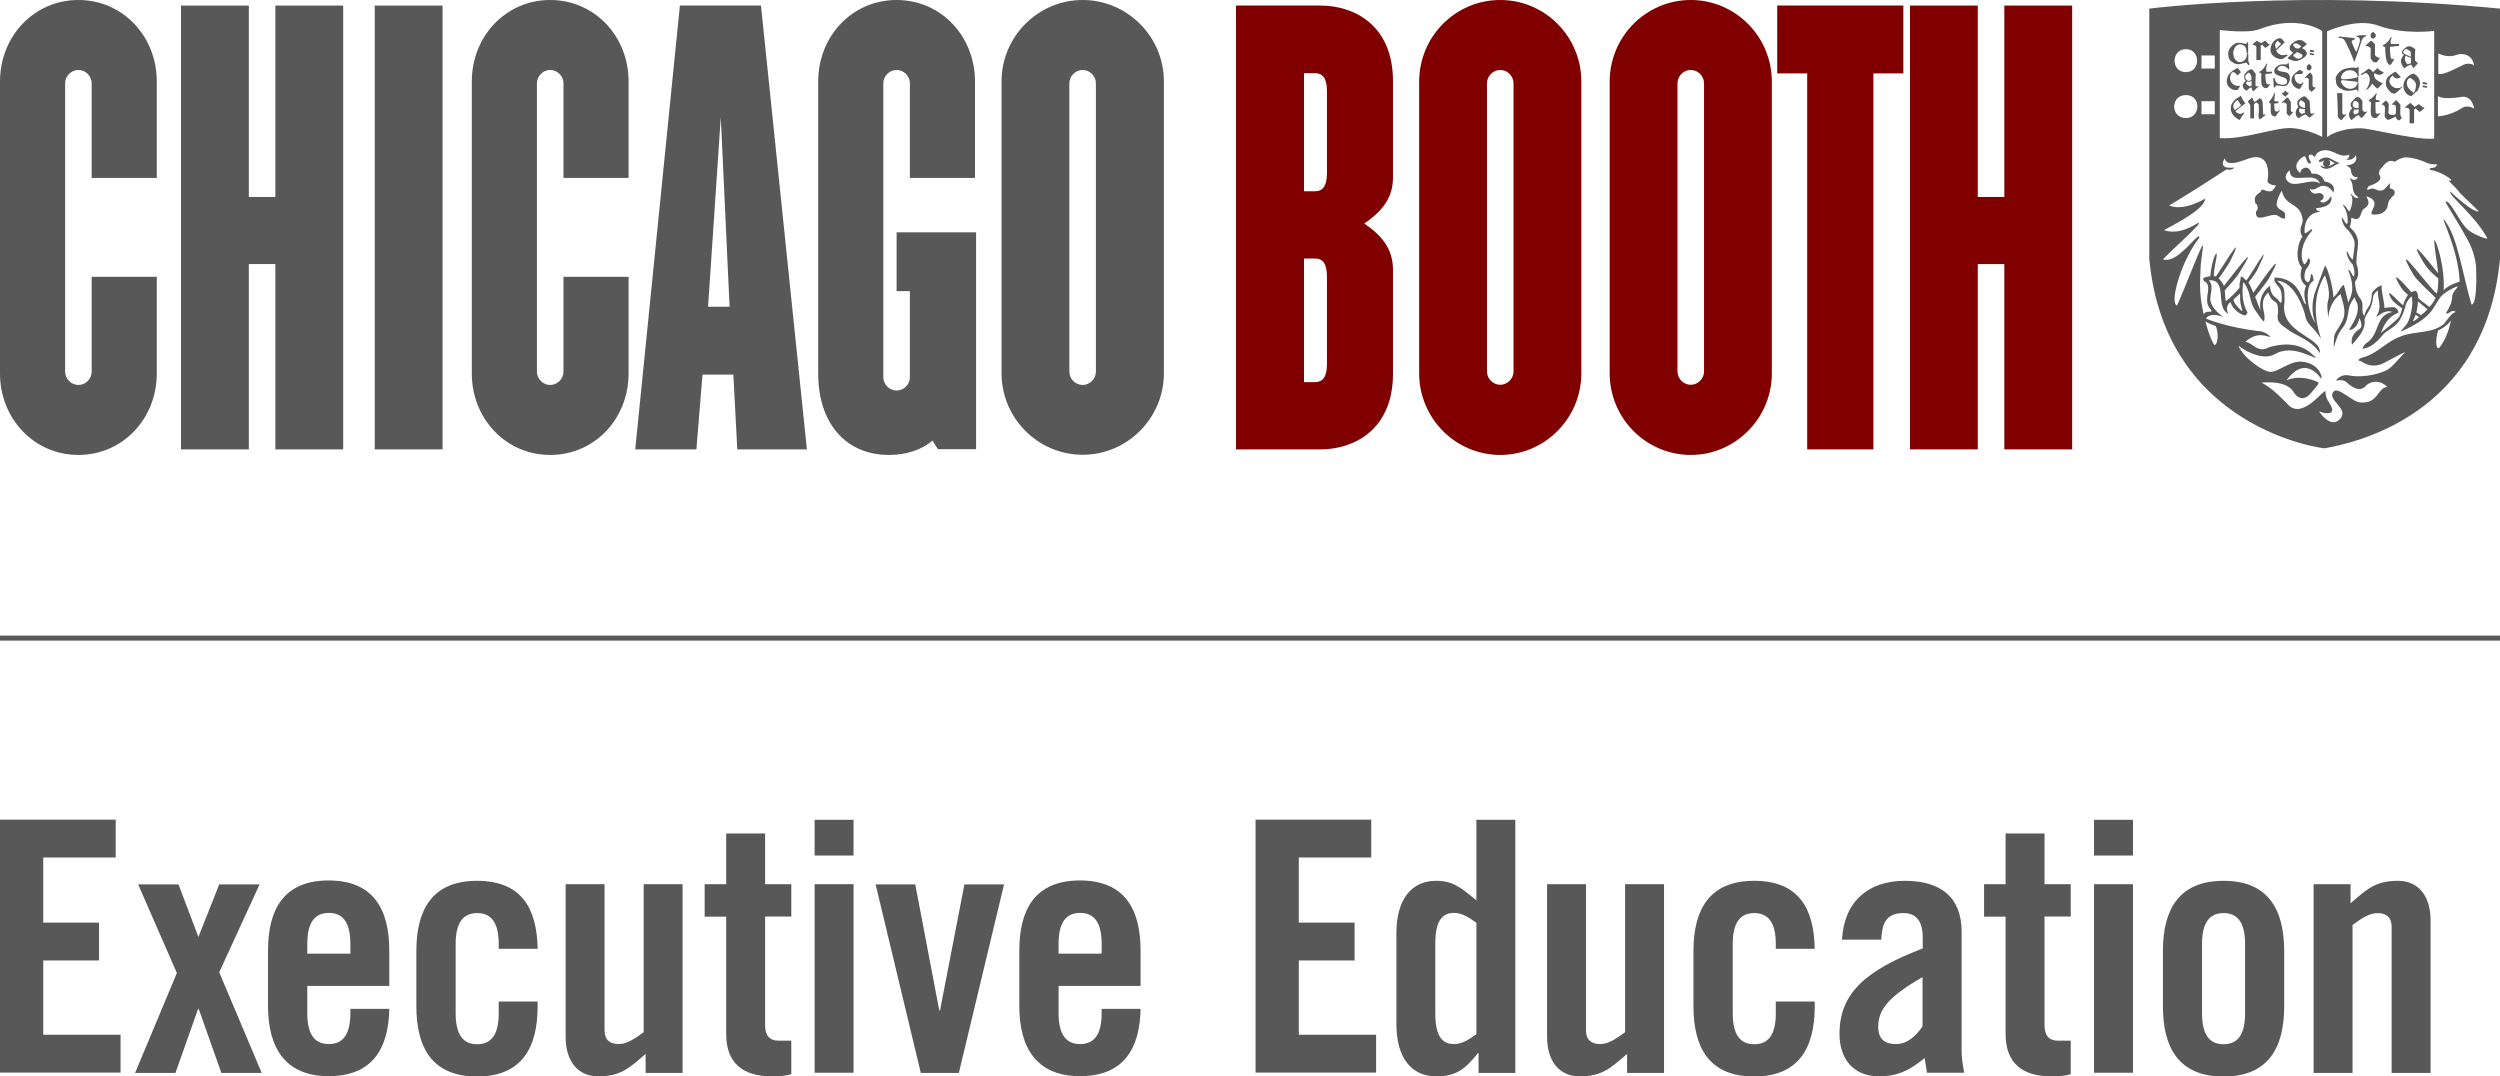
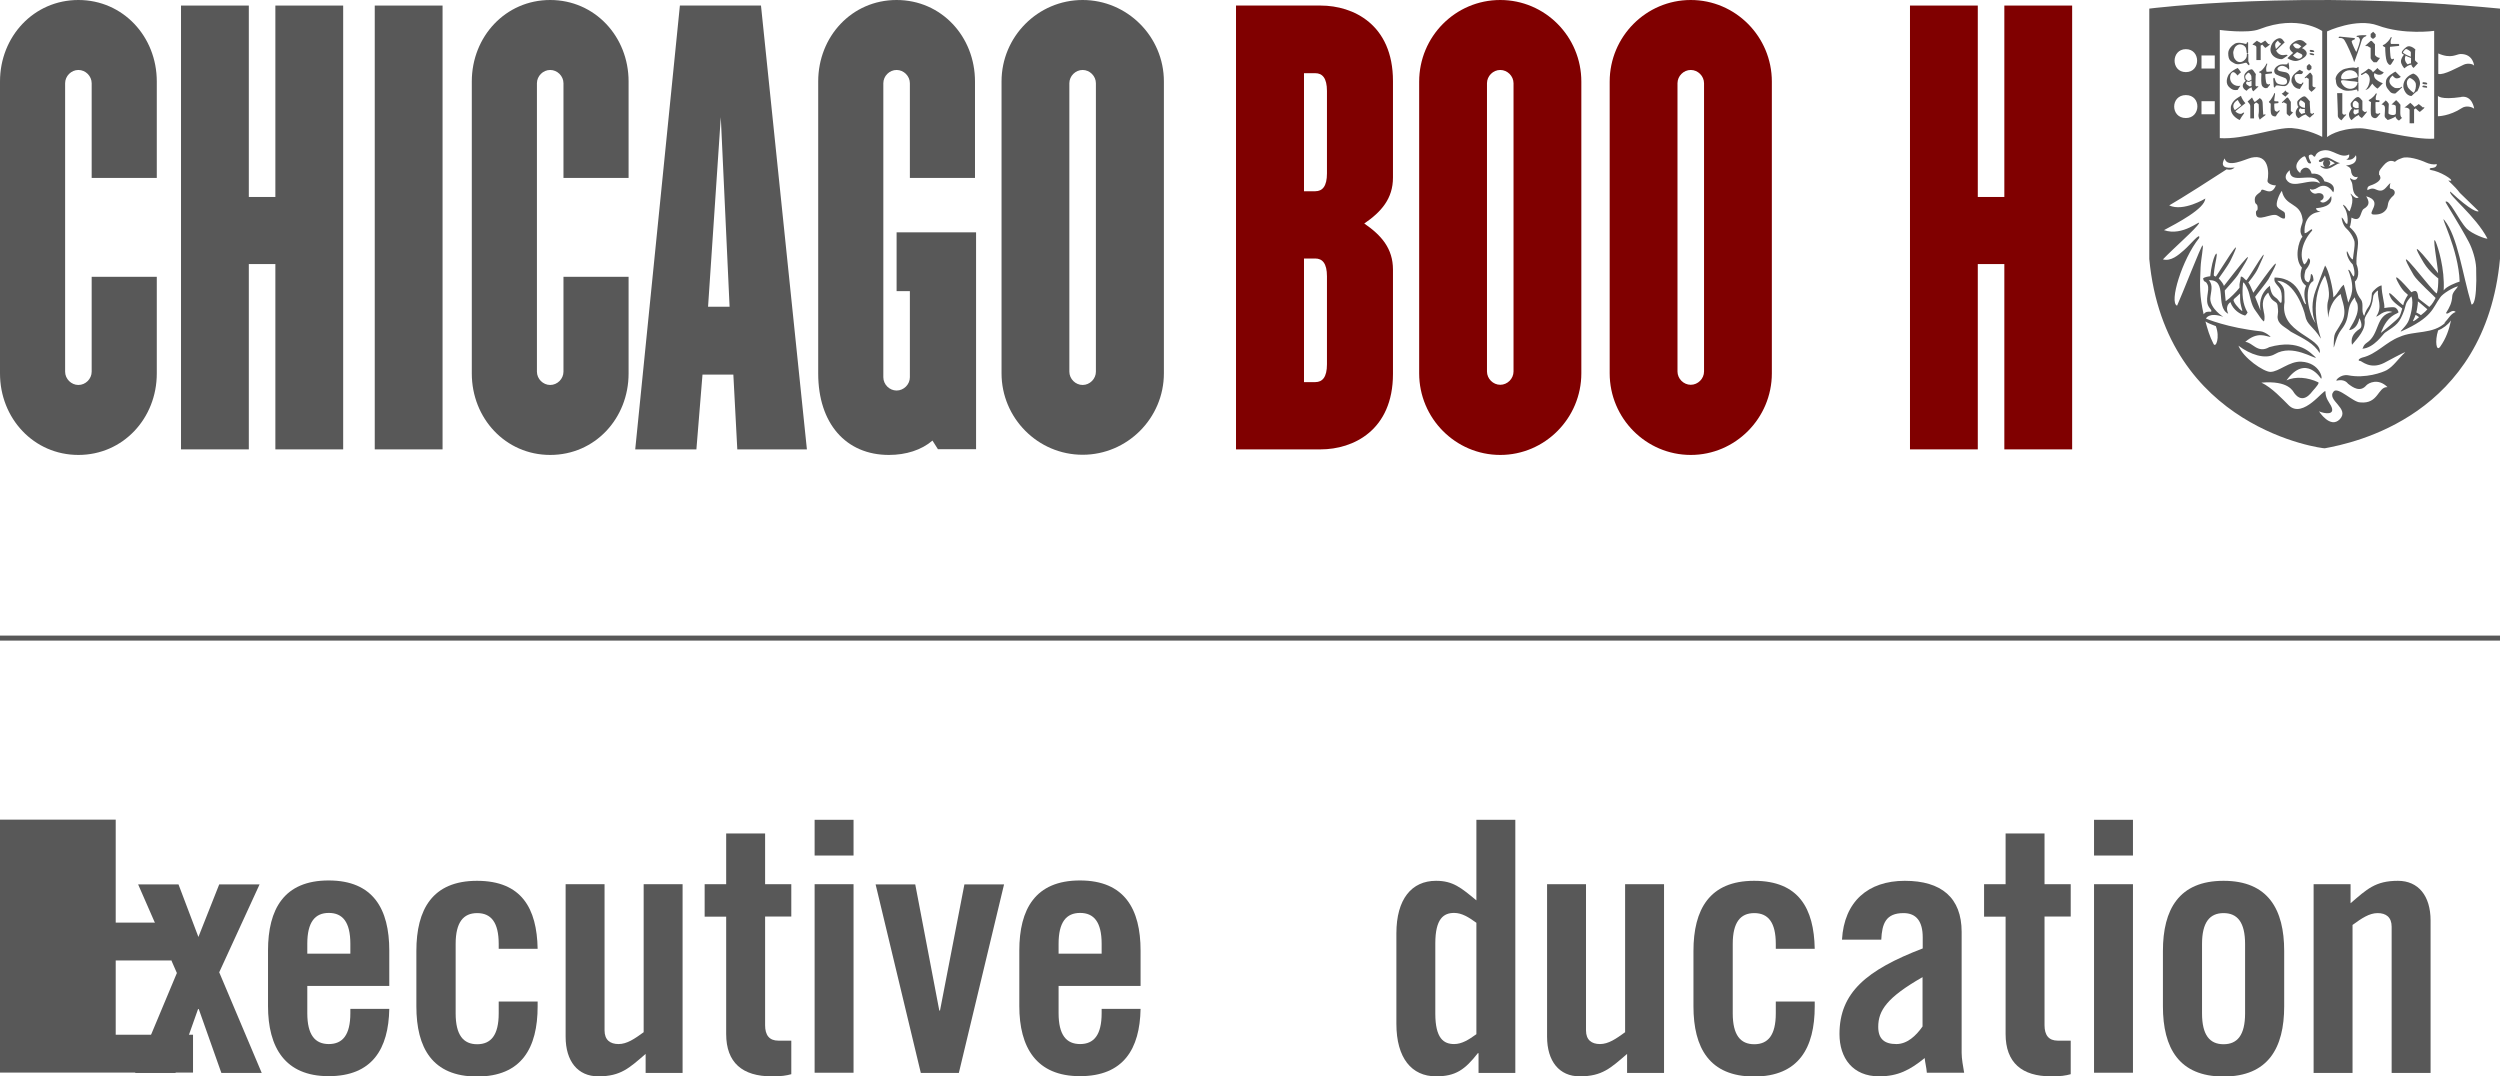
<svg xmlns="http://www.w3.org/2000/svg" id="Capa_2" data-name="Capa 2" viewBox="0 0 139.36 60">
  <defs>
    <style>
      .cls-1 {
        fill: maroon;
      }

      .cls-1, .cls-2, .cls-3 {
        stroke-width: 0px;
      }

      .cls-2 {
        fill: #585858;
      }

      .cls-3 {
        fill: none;
      }

      .cls-4 {
        clip-path: url(#clippath);
      }
    </style>
    <clipPath id="clippath">
      <rect class="cls-3" width="139.36" height="60" />
    </clipPath>
  </defs>
  <g id="Capa_2-2" data-name="Capa 2">
    <g id="Capa_1-2" data-name="Capa 1-2">
      <rect class="cls-3" width="139.36" height="59.8" />
      <g class="cls-4">
        <g>
          <path class="cls-1" d="M73.62,25.05h-4.72V.31h4.72c1.81,0,4.03,1.05,4.03,4.21v5.38c0,1.17-.65,1.91-1.6,2.56.95.65,1.6,1.39,1.6,2.57v5.81c0,3.15-2.22,4.21-4.03,4.21h0ZM73.97,5.07c0-.71-.25-.99-.65-.99h-.63v6.58h.63c.4,0,.65-.28.65-.99v-4.61h0ZM73.97,15.4c0-.71-.25-.99-.65-.99h-.63v6.89h.63c.4,0,.65-.28.65-.99v-4.92h0Z" />
          <path class="cls-1" d="M83.63,25.36c-2.49,0-4.52-2.04-4.52-4.55V4.55c0-2.51,2.02-4.55,4.52-4.55s4.52,2.04,4.52,4.55v16.26c0,2.5-2.03,4.55-4.52,4.55ZM84.37,4.64c0-.4-.34-.74-.74-.74s-.74.34-.74.74v16.07c0,.4.34.74.74.74s.74-.34.74-.74V4.64Z" />
          <path class="cls-1" d="M94.25,25.36c-2.49,0-4.52-2.04-4.52-4.55V4.55c0-2.51,2.03-4.55,4.52-4.55s4.52,2.04,4.52,4.55v16.26c0,2.5-2.03,4.55-4.52,4.55ZM94.99,4.64c0-.4-.34-.74-.74-.74s-.74.34-.74.74v16.07c0,.4.34.74.74.74s.74-.34.74-.74V4.64Z" />
-           <path class="cls-1" d="M104.43,4.09v20.96h-3.69V4.09h-1.67V.31h7.03v3.78h-1.68.01Z" />
          <path class="cls-1" d="M111.73,25.05v-10.33h-1.48v10.33h-3.78V.31h3.78v10.67h1.48V.31h3.78v24.74h-3.78Z" />
          <path class="cls-2" d="M4.37,25.36c-2.49,0-4.37-2.04-4.37-4.54V4.54C0,2.04,1.88,0,4.37,0s4.37,2.04,4.37,4.54v5.38h-3.63v-5.28c0-.4-.34-.74-.74-.74s-.74.34-.74.74v16.08c0,.4.34.74.74.74s.74-.34.74-.74v-5.29h3.63v5.39c0,2.5-1.88,4.54-4.37,4.54h0Z" />
          <path class="cls-2" d="M15.35,25.05v-10.33h-1.48v10.33h-3.78V.31h3.78v10.67h1.48V.31h3.78v24.74h-3.78Z" />
          <path class="cls-2" d="M20.89,25.05V.31h3.78v24.74h-3.78Z" />
          <path class="cls-2" d="M30.67,25.36c-2.49,0-4.37-2.04-4.37-4.54V4.54c0-2.5,1.88-4.54,4.37-4.54s4.37,2.04,4.37,4.54v5.38h-3.63v-5.28c0-.4-.34-.74-.74-.74s-.74.34-.74.74v16.08c0,.4.34.74.74.74s.74-.34.74-.74v-5.29h3.63v5.39c0,2.5-1.87,4.54-4.37,4.54h0Z" />
          <path class="cls-2" d="M40.67,17.1h-1.2l.71-10.57.49,10.57ZM44.98,25.05L42.42.31h-4.52l-2.49,24.74h3.41l.34-4.17h1.72l.22,4.17h3.88Z" />
          <path class="cls-2" d="M52.29,25.05l-.31-.49c-.62.53-1.48.8-2.43.8-2.4,0-3.94-1.76-3.94-4.54V4.54c0-2.5,1.87-4.54,4.37-4.54s4.37,2.04,4.37,4.54v5.38h-3.63v-5.28c0-.4-.34-.74-.74-.74s-.74.34-.74.74v16.39c0,.4.34.74.74.74s.74-.34.74-.74v-4.8h-.74v-3.28h4.43v12.09h-2.12,0Z" />
          <path class="cls-2" d="M61.09,20.72c0,.4-.34.74-.74.74s-.74-.34-.74-.74V4.64c0-.4.34-.74.74-.74s.74.34.74.74v16.08ZM64.88,20.81V4.54c0-2.5-2.04-4.54-4.53-4.54s-4.52,2.04-4.52,4.54v16.27c0,2.5,2.03,4.54,4.52,4.54s4.53-2.04,4.53-4.54h0Z" />
          <path class="cls-2" d="M126.5,5.64c-.08.06.09.14.08.14,0,.24-.03.5.05.62.05.08.22.13.25.06s.15-.23.18-.25c.05-.05,0-.09-.04-.04-.09.1-.14.05-.21-.01-.03-.04-.05-.38-.02-.39,0,0,.16-.02.2-.02.03,0,.03-.1,0-.1-.05,0-.2,0-.21-.02-.02-.05.03-.28.04-.38,0-.07-.03-.1-.05-.03-.02.07-.18.36-.27.43M126.93,4.76c.1,0,.25.05.42.04.2-.01.36-.33.28-.58-.08-.24-.34-.19-.52-.25-.16-.04-.23-.14-.05-.26.21-.13.46.08.48.12.04.07.07.07.07-.02,0-.19-.01-.09-.03-.27,0-.07-.05-.07-.06,0,0,.06-.08.05-.14.05s-.23-.03-.38.06c-.1.05-.31.22-.19.43.07.12.48.22.59.28.1.07.13.24.03.32-.12.1-.46.01-.51-.05-.07-.08-.09-.14-.11-.23-.01-.09-.09-.08-.09,0s.02.36.03.43c.01.07.08.05.09,0,0-.05.04-.06.08-.07M127.4,5.03c-.04.07-.1.14-.21.19.07.06.15.13.21.17.06-.07.13-.14.2-.21-.08-.01-.16-.05-.21-.15M126.37,4.92c.07-.06.12-.15.15-.17.05-.05,0-.09-.04-.05s-.13-.05-.14-.05c-.03-.04-.08-.51-.05-.52,0,0,.3-.04.34-.04.03,0,.03-.09,0-.1-.05,0-.28.03-.29,0-.01-.05-.04-.22.03-.37.04-.06,0-.12-.03-.06-.03.07-.21.36-.34.41-.1.04-.09.07-.03.08.05,0,.1.07.09.07-.01.24-.03.54.04.67.05.08.18.16.24.11M125.54,5.43c-.08.07-.14.14-.25.23.05.06.14.14.15.24v.7h.21c-.01-.08,0-.71,0-.79.05-.05.06-.06.12-.1.04.04.14.06.14.13s.02.36,0,.47c-.03.13-.02.23.06.36.05-.06.26-.2.3-.24s.02-.07-.04-.05c-.06.01-.07.03-.07-.01,0-.07-.03-.4-.03-.6,0-.21-.11-.27-.17-.3-.06.07-.19.15-.27.22-.06-.05-.09-.14-.15-.25M124.74,5.57c.04.09.15.26.2.29-.09.09-.3.24-.36.28-.11-.14-.17-.37.16-.57M124.36,5.99c-.05.39.31.62.49.7.05-.09.14-.24.22-.34.07-.08,0-.1-.07-.04-.08.09-.32,0-.39-.11.12-.09.42-.35.56-.45-.09-.08-.22-.29-.25-.41-.12.08-.51.24-.57.65h.01ZM124.26,4.12c-.14.22-.22.56.03.76.12.1.21.17.45.13.05-.09.07-.12.15-.23-.16.03-.29,0-.41-.09-.24-.19-.17-.5-.1-.6.13-.2.32.09.35.12.04-.05.12-.13.19-.18-.07-.1-.13-.19-.18-.24-.15.06-.38.2-.48.34h0ZM125.39,3.53s-.05-.06-.06-.11v-.41s-.08-.04-.08,0c0,.06,0,.16-.05.24-.15.23-.43.32-.62.04-.07-.09-.08-.23-.09-.33-.01-.13.09-.31.09-.32.25-.33.59-.09.62.05.02.09.04.2.04.26,0,.04.08.03.08,0v-.58s-.06-.04-.07,0c0,.08-.05.09-.11.07-.13-.04-.41-.1-.57,0-.14.09-.36.28-.36.53,0,.41.16.45.34.56.17.1.4.03.61-.03.08-.02.09.03.14.09.07.09.12.03.08-.04M125.51,4.71v.08s-.06.01-.1.03c-.06-.05-.32-.14-.15-.28.11.06.15.01.25-.05v.21M125.51,4.44c-.15.1-.2.1-.31-.02-.05-.06-.05-.18-.02-.22.05-.07.13-.15.17-.15.03,0,.16.15.15.22,0,.04,0,.1.01.18M125.5,3.87c-.14,0-.34.17-.39.31-.03.06.01.26.03.28.02.02.03.03.05.04-.09.09-.17.16-.17.28s.1.23.22.28c.07-.1.17-.16.28-.19,0,.1.03.17.09.22.05-.05.23-.21.26-.24.04-.04,0-.08-.03-.04-.03.03-.09-.01-.11-.04,0-.05,0-.61.02-.64-.08-.09-.16-.28-.25-.27M126.5,2.51c.05-.05,0-.09-.05-.05-.04-.04-.13-.14-.18-.2-.05.04-.17.12-.24.15-.05-.06-.12-.06-.22-.14-.06.05-.19.14-.25.22.12.04.21.04.22.15v.71c.06,0,.14,0,.24,0v-.81s.07-.04.09-.05c.04.03.11.14.17.18.05-.03.17-.11.22-.16M126.87,2.74c-.08-.26-.05-.35.11-.48.04.09.13.15.18.18-.09.09-.23.25-.29.29h0ZM127.38,3.06c-.32.08-.47-.18-.5-.24.13-.13.35-.35.48-.46-.09-.08-.12-.22-.28-.23-.14,0-.45.16-.51.56-.05.39.31.6.6.61.1,0,.21-.12.27-.15.13-.06.08-.12-.06-.09M128.28,2.59s-.07.06-.13.11h-.1c-.11,0-.16-.1-.21-.16-.05-.07.08-.13.15-.12.07,0,.21.09.3.17h0ZM128.05,2.9c.07.03.15.07.23.11.12.07.06.19-.07.25s-.35-.1-.39-.17c.05-.04.13-.11.23-.19M128.59,2.45c-.09-.06-.18-.21-.39-.22-.21,0-.45.18-.53.31-.1.16.02.3.16.41-.09.07-.21.19-.32.29.05.05.29.16.43.16.21,0,.4-.11.52-.21.21-.17.14-.35-.08-.48-.02,0-.04-.02-.06-.02.14-.11.25-.2.28-.24M128.85,3.69l-.13-.13-.13.12v.16l.08.08h.08l.1-.09v-.14h0ZM128.8,2.78c-.05,0-.13.14.17.12.05,0,.08-.11-.17-.12ZM128.79,2.96c-.05,0-.13.09.17.12.05,0,.11-.1-.17-.12ZM128.99,5l.11-.12c-.12-.02-.12-.01-.19-.08v-.58l-.1-.16h-.06l-.25.24c-.07.06,0,.09.07.02l.13.08v.55c.02.07.08.09.15.17l.14-.12h0ZM128.22,6.03c.09.06.15.05.26.04v.15s0,.05.02.07c-.06.02-.14.03-.2.07-.05-.05-.25-.18-.08-.33M128.49,6.01c-.1,0-.19-.03-.3-.13-.02-.02-.04-.14-.02-.19.05-.08.05-.1.09-.1.03,0,.24.12.23.19v.22M128.13,5.96c-.09.09-.16.2-.16.33,0,.12.05.25.17.3.11-.08.25-.18.39-.21.07.08.17.14.23.18.04-.05.18-.16.22-.2.04-.04,0-.09-.04-.04-.03.05-.13.01-.15-.03,0-.05-.05-.61-.03-.64-.08-.09-.22-.29-.31-.28-.14.01-.34.21-.38.27-.03.05,0,.28.04.3,0,0,0,0,.02.01M127.77,4.63c.08.24.28.32.43.33.05-.08.13-.21.17-.27.07-.09,0-.14-.05-.04-.04.08-.23,0-.3-.07-.09-.09-.15-.32-.08-.4.08-.08.18-.05.32-.05.09,0,.11-.09.13-.13-.05-.02-.11-.06-.2-.11-.09.06-.23.18-.29.23-.07.06-.23.28-.14.52M127.72,6.38l.11-.12c-.12-.02-.06-.02-.13-.08v-.5l-.16-.24h-.06l-.25.24c-.07.06,0,.09.07.02l.17.09v.53c.02.07.08.08.15.16l.1-.11h0ZM129.8,9.28s.1-.11.1-.19c0-.11-.1-.18-.1-.18.09.03.29.14.36.19l-.36.18h0ZM130.44,9.09h0c-.22-.05-.4-.2-.6-.28-.28-.11-.58.11-.58.15,0,.08.08.12.31-.03-.18.21.03.38.03.38-.07-.01-.18-.04-.25-.08,0,.08.09.1.14.14.38.16.63-.21.96-.28M133.01,5.59c-.06.06-.16.13-.26.24.08,0,.14.02.18.1s0,.39,0,.52c0,.12.08.14.17.24.09-.02.36-.13.44-.2,0,.1.12.21.19.23.05-.05.1-.08.17-.15-.07-.05-.06-.05-.09-.15-.02-.09,0-.43,0-.58-.06-.09-.15-.18-.24-.26-.06.06-.15.14-.26.25.08-.01.23.02.24.09,0,.09.02.27,0,.41s-.4.08-.41-.02c0-.1.02-.39.02-.52-.05-.09-.09-.13-.19-.21M133.2,4.46c.03-.14.13-.2.17-.25.06.07.13.16.23.16s.19-.04.23-.09c-.08-.06-.26-.26-.3-.29-.09.05-.48.26-.52.5-.05.35.06.42.22.62.09.11.23.11.3.1.07-.05.33-.3.36-.33.03-.03,0-.06-.05-.03-.03.03-.02.04-.06.05-.05,0-.22.04-.32-.02-.13-.07-.3-.23-.26-.42h0ZM132.1,4.42c0,.24-.11.49-.25.6.23-.06.26-.2.39-.36.07.1.2.23.29.28.07-.05.25-.26.3-.3-.14-.04-.4-.18-.46-.32-.05-.11-.04-.16,0-.25.05.06.37.21.51-.04-.16-.06-.3-.16-.35-.24-.04.03-.18.19-.26.24-.02-.09-.15-.18-.25-.2-.03.04-.28.23-.39.28-.03.02-.02.09.03.07s.12-.08.21-.12c.1.04.22.14.23.36M132.06,5.56c-.09.05.13.14.11.13,0,.25-.05.66.03.79.05.08.17.13.25.1s.17-.19.21-.21c.06-.04,0-.09-.04-.05-.05.05-.18.01-.19-.03,0-.05-.03-.59,0-.6h.2s.03-.1,0-.1c-.06,0-.18-.01-.19-.03-.02-.05,0-.22.04-.29.03-.07-.03-.1-.06-.03-.03.07-.19.24-.36.33M131.17,5.72c.05-.08.09-.1.13-.1s.19.1.18.17v.23c-.11.01-.19.03-.31-.08-.02-.02-.03-.19,0-.23M131.23,6.09c.08.05.12.02.25,0v.19c-.06.04-.12.07-.2.11-.06-.05-.15-.1-.04-.31M131.13,6.02c-.07.07-.19.23-.19.36s.06.25.14.32c.12-.09.2-.21.41-.29.03.1.09.11.17.17.05-.05.23-.27.26-.31.04-.04.02-.08-.04-.04s-.09.01-.19-.09c0-.05,0-.5,0-.52-.08-.09-.16-.22-.26-.21-.15.01-.33.27-.38.33-.04.05,0,.23.03.25,0,0,0,.01.02.02M130.28,5.17c0,.12.05,1.15.04,1.3,0,.08.1.17.2.24.05-.06.16-.21.24-.28.05-.04.02-.07-.02-.05-.08.04-.16,0-.17-.08v-1.11h-.29M130.21,4.42c0,.42.17.46.36.57.18.1.48.08.71.02.09-.03.13-.03.13.05,0,.05.06.04.06,0v-.43c0-.05-.06-.04-.06,0,0,.06,0,.08-.06.16-.16.23-.55.22-.76-.06-.07-.1-.14-.23-.05-.25.08-.03.34.03.5.04.1,0,.33.03.36.05s.06.04.06,0v-.26c0-.05-.04-.03-.06,0-.03.02-.27.06-.37.08-.1.02-.41.04-.48.02-.08-.03-.05-.19.02-.29.21-.28.64-.26.8-.03.05.08.05.1.05.16,0,.04.06.04.06,0v-.5s-.06-.05-.06,0c0,.03-.07.05-.14.03-.13-.04-.52.02-.7.11-.15.09-.39.29-.39.55M131.86,1.96c-.08,0-.34,0-.43.03-.09,0-.09.06-.02.07.08,0,.09.03.14.13.04.11-.15.59-.2.71-.06-.08-.26-.53-.26-.59,0-.04.09-.09.13-.1.07-.02.07-.07.02-.09-.16-.02-.71-.07-.81-.08-.07,0-.1.08-.02.08s.18-.02.28.12c.11.16.46.92.54,1.23.04-.07.39-1.08.41-1.19.03-.1.1-.21.2-.24.1-.03.1-.07.02-.08M132.33,2.14l.1-.09v-.14l-.14-.14-.14.12v.17l.09.09h.09ZM132.49,3.47l.18-.24c-.13-.02-.19-.05-.28-.16v-.6l-.18-.19h-.06l-.3.27s.05.05.09,0l.21.12v.58c.03.07.08.14.17.22,0,0,.17,0,.17,0ZM133.72,2.45c-.06,0-.43,0-.44,0-.03-.08-.03-.18.03-.32.03-.07-.03-.1-.05-.03s-.21.33-.41.41c-.1.04.12.13.11.13,0,.25.03.63.09.78.03.09.14.24.21.19.05-.03.14-.22.17-.25.05-.05,0-.12-.05-.07s-.09-.03-.11-.07c-.02-.05-.06-.6-.04-.61,0,0,.45-.05.49-.05.03,0,.03-.1,0-.1M134.4,3.53c-.06,0-.12.02-.19.06-.06-.05-.23-.26-.11-.48-.02,0-.03-.02-.05-.03.11.06.25.12.35.15v.3M134.4,3.17c-.12-.04-.35-.15-.43-.22-.02-.02-.03-.03,0-.07.05-.08.12-.15.16-.15s.27.13.26.19v.25h0ZM134.55,3.78l.24-.26s-.11-.08-.17-.16c0-.05,0-.58.02-.61-.18-.16-.31-.18-.39-.17-.14.02-.29.21-.34.27-.03.05-.03.11,0,.14.03.02.07.05.11.07,0,0,0,0-.02,0-.07.07-.17.25-.16.37,0,.13.12.31.19.38.08-.07.21-.18.39-.21.02.09.06.14.13.19M134.55,5.17c-.06-.03-.28-.2-.34-.34-.07-.18-.07-.38.12-.49.15.05.32.2.34.34.02.18-.03.38-.12.5M134.75,5.09c.06-.12.16-.31.15-.46,0-.18-.12-.45-.38-.53-.33.12-.54.38-.55.69,0,.18.15.56.46.56.1-.09.2-.2.3-.26M135.07,6s-.15-.14-.24-.2c-.05.05-.17.13-.24.16-.05-.06-.12-.14-.23-.23-.06.05-.25.22-.33.26.12,0,.28.04.29.15v.73c.07.01.15,0,.25,0v-.77s.07-.04.09-.06c.04.03.16.17.23.2.05-.04.17-.14.23-.2s0-.09-.05-.05M135.07,4.86s.12.03.2.03c.05,0,.03-.08,0-.09-.04-.01-.13-.03-.18-.03-.06,0-.08.07-.02.1M135.27,4.61s-.13-.03-.18-.03-.08.08-.02.1c.04.01.12.03.2.03.05,0,.04-.08,0-.09M136.63,17.86c-.11.52-.28,1.01-.6,1.46-.22.32-.31-.3-.12-.9.27-.11.54-.31.72-.56M136.33,17.97c-.7.69-1.75.44-2.57.81-.75.28-1.29.97-2.07,1.15-.23.07-.27.19-.12.19.08,0,.56.5,1.33.11.25-.13,1.05-.57,1.18-.6-.43.41-.65.78-1.03,1-.23.13-1.19.48-2.15.29-.42-.08-.75.31-.64.3.23-.06.48-.03.63.17.28.22.68.49,1.02.09.12-.13.66-.42,1.18.1-.55-.03-.49.96-1.53.85-.38,0-1.23-.89-1.47-.61-.43.49.92.94.34,1.55-.53.55-1.16-.44-1.16-.44.33.14.94.23.67-.31-.11-.21-.31-.41-.31-.8-.05-.2-1.25,1.57-2.05.77-.31-.31-.95-1-1.52-1.26,1.52-.13,1.76.48,1.83.58.49.66.94-.01,1.04-.13.16-.18.38-.43.3-.47-.59-.28-1.27-.34-1.77-.11,1.08-1.49,1.92-.09,1.92-.1.12.07-.03-.88-1.1-.94-.67-.03-1.25.57-1.72.57-.37,0-1.51-.77-1.78-1.46.66.5,1.5.78,2.03.47.99-.59,2.23.3,2.29.19-.28-.22-.9-1.06-2.6-.58-.66.38-.94-.28-1.34-.29.69-.61,1.16-.3,1.4-.28.06,0-.29-.28-.53-.31-1.87-.2-3.06-.71-3.06-.71,0,0,.15-.38.96-.1,0,0-.72-.45-.72-1.02.02-.35.19-.73-.08-1.02,1.09-.05.32,1.48,1.08,1.87.02,0-.23-.37.12-.65.16.45.55.68.82.75.06-.03.14-.17.14-.17-.29-.48-.32-1.04-.25-1.67h.01c.06,0,.17.21.24.37.16.34.15.84.47,1.24.17.22.28.45.44.56.07-.16.02-.43,0-.5-.04-.26-.2-.71.24-1.11.21.6.48.43.52.71.05.4.03.34,0,.65.02.43.41.54.74.82.77.42,1.28.65,1.61,1.19.16-.91-2.27-1.09-1.96-2.84-.03-.7.09-.76-.41-1.19.98.03,1.51,1.65,1.56,1.94.1.54.43.57.87,1.28.06.02-.8-1.88.23-3.52,0,0,.35.85.18,1.4-.1.33,0,.71,0,.92.02.22-.04-.77.7-1.28.05.37.4.95.06,1.57-.41.75-.44.48-.45,1.41.04-.02.14-.64.43-1,.59-.75.17-1.15.75-1.8.05.32.13.2.16.49.08.65-.59,1.36-.45,1.34.17-.03.45-.17.54-.67,0,0,.25.45.02.6-.41.27-.5.56-.43.89.33-.4.78-.83.7-1.4.04-.34.4-.48.48-1.27,0-.13.14-.29.27-.36-.06.44.28.9-.1,1.45.09.05.42-.42.9-.25-.97.18-.68,1.23-1.43,1.72-.22.15-.19.31-.25.33.66-.04,1.17-.83,1.26-.89.67-.45.81-.52,1.08-1.25.1-.28.03-.4.4-.78.16.37-.07,1.14-.13,1.3-.12.35-.54.66-.45.66,1.78-.79,1.76-1.32,2.18-1.89.13-.22.76-.59,1-.63-.06.12-.3.32-.32.53-.02.4-.15.64-.35.96.11.14.32-.26.54-.06-.29.1-.42.42-.64.61M134.7,17.4c.05-.19.05-.31.08-.48,0-.07,0-.06,0-.12,0-.02.5.42.53.44-.13.16-.23.22-.36.33-.08-.07-.27-.15-.27-.17M134.85,17.68c-.23.2-.38.28-.33.18.06-.11.1-.21.13-.3,0-.03.2.12.2.12ZM137.13,15.69c-.21.06-.77.28-.91.5.07-1.22-.32-2.42-.44-2.7-.24-.56.11,1.31.13,1.74,0,.02-2.01-2.6-.8-.58.32.52.81.87.81.87,0,.36-.02.63-.08.83-.12.1-2.74-3.5-1.29-1.01.18.31,1.23,1.25,1.22,1.27-.07.14-.18.35-.35.5-.03-.03-.6-.45-.61-.48-.04-.28-.05-.54-.39-.34,0,0-1.29-1.51-.69-.45.26.46.43.51.5.6,0,0-.2.27-.26.56-.03.12-1.12-1.22-.69-.38.14.27.64.56.63.58-.05.17-.1.34-.16.45-.07.14-1.03.91-1.03.91,0,0,.19-.61.59-.91.23-.17.23-.13.39-.23,0-.09-.09-.24-.2-.28-.14-.05-.59.03-.59.03.04-.23-.15-.72-.15-1.26-.17.02-.47.28-.54.43-.05.9-.25.63-.43,1.27-.2-.27,0-.66-.18-.91-.26-.35-.3-.58-.34-1.01.06-.03.33-.33.09-.97-.04-.99.4-1.37-.39-2.07.07-.02.11-.52.11-.52.58.31.47-.36.69-.49.36-.21.29-.43.13-.7,1.03.29-.05,1,.42,1.02.34.01.56-.08.71-.3.15-.24-.03-.39.41-.78.04-.04.16-.3-.19-.37-.08-.02,0-.31,0-.31-.28.24-.36.57-.81.36-.23-.11-.37,0-.47.04,0,0-.05-.19.14-.25.49-.16.61-.36.58-.47-.06-.26-.08,0-.07-.27,0-.11.13-.25.23-.37.33-.4.56-.25.65-.22.19-.15.23-.14.4-.21.31-.12.97.08,1.34.25.18.08.39.13.6.09,0,.11-.08.17-.15.19-.12.04-.25,0-.25.09,0,.05.16.06.26.09.55.15,1.26.65.79.54-.06-.01.34.3.63.69l1.05,1.02c-.05.06-.41,0-1.58-1.09-.17.15,1.41,1.35,2.07,2.62-.06.04-.87-.26-1.16-.56-.45-.47-.97-1.67-1.18-1.49-.03,0,.86,1.4,1.29,2.22.22.41.4,1.01.42,1.46.07,2.21-.26,2.04-.26,2.04-.52-1.74-.76-3.77-1.51-4.7-.3-.37.8,1.63.85,3.44M137.94,3.84s0-.09-.02-.16c-.02-.11-.34-.18-.57-.08-.32.14-1.13.61-1.43.52v-1.14c.73.32,1.01.03,1.25.03.72,0,.75.68.75.68,0,.07.02.12.02.16M137.2,5.4c.63-.09.72.66.72.66-.15-.12-.47-.18-.68-.04-.7.46-1.34.46-1.34.46v-1.14s.13.24,1.29.07h0ZM135.69,7.73c-1.14.08-3.52-.58-4.12-.58-1.25,0-1.85.49-1.85.49V1.75s1.64-.77,2.83-.33c1.46.54,3.14.3,3.14.3v6.01h0ZM130.95,8.61c.04.23-.17.29-.17.28.33.08.48-.12.55-.24.13.52-.4.55-.56.58,0,0,.27.08.28.25.03.44.32.41.38.37,0,.05-.1.32-.42.08-.05.05.09.14.12.36.04.28.03.54.35.71-.2.16-.43-.25-.45-.2s.27.2-.05.98c-.15-.09-.06-.07-.24-.28-.13-.11-.18-.14-.07.05.19.24.24.79.17.94-.16-.07-.12-.2-.3-.37-.02.07.06.44.25.61.33.3.45.67.46.74.03.28-.06.64-.09.99-.16-.02-.3-.48-.33-.45-.05.03.02.45.32.73.15.43.09.66.05.67-.05.02-.21-.44-.3-.36.43,1.09.13,1.48,0,1.82-.09-.35-.13-.6-.25-1-.23.18-.29.46-.58.71,0-.45-.26-1.53-.46-1.78,0-.01-.37.97-.53,1.4-.21.56-.25,1.27,0,1.82-.53-.76-.59-2.16-.13-2.35.04-.1-.03-.43-.13-.39-.03.16,0,.3-.14.46-.35-.1-.19-.53-.16-.68.45-.55.17-.68.15-.66-.05.12-.09.28-.23.34-.29-.5-.1-1.29.45-1.89.02-.22-.25.16-.42.15-.05-.43.11-1.16.89-1.19-.15-.05-.23-.07-.26-.2.24-.03.98-.09.85-.68-.07.07-.09.18-.28.3-.13.08-.27.09-.34-.03.34-.11.23-.54-.22-.41-.14.04-.34-.11-.35-.27.1.1.3.03.42-.05.5-.33.81.15.88.25.02,0,.23-.48-.49-.61-.06-.17-.22-.47-.71-.43-.16-.57-.65-.29-.63-.03-.52-.38,0-.86.22-.94.14.01.11.47.37.39.06-.02-.2-.32-.1-.45.23-.13.23.17.34.06.06-.2.28-.31.47-.33.53-.08.94.5,1.44.22M129.45,7.63s-.77-.42-1.69-.49c-.88-.06-2.66.65-4.02.56V1.67s1.56.21,2.2-.04c2.17-.85,3.51.1,3.51.1v5.91h0ZM123.46,6.37h-.74v-.73h.74v.73ZM123.46,3.82h-.74v-.73h.74v.73ZM121.85,6.58c-.87,0-.87-1.28,0-1.28s.84,1.28,0,1.28ZM121.85,4.02c-.85,0-.83-1.28,0-1.28s.84,1.28,0,1.28ZM127.45,10.01c-.15-.27.19-.52.19-.52-.01.75.94.24,1.44.47.12.05.2.16.25.27-.54-.37-1.52.38-1.88-.22ZM124.87,16.36c0,.26-.01.45.06.71.12.39.06.27-.1.14-.13-.14-.25-.27-.32-.44-.02-.12.08-.13.36-.41ZM122.96,11.06h-.01s-1.24.76-2.03.39c.59-.33,2.64-1.64,3.2-2.01.26.06.37-.04.45-.1-.21.01-.92.12-.56-.51.14.57,1.13.05,1.49-.04.99-.23.99.84.9,1.28-.03.16.3.28.47.26-.28.71-.77.04-.83.31-.02.11-.35.2-.35.47,0,.37.15.17.16.46.01.28-.12.06-.09.36.05.48.83-.06,1.16.07.16.07.27.21.43.18.05-.04.03-.22.02-.28-.02-.15-.3-.17-.43-.38-.11-.18.13-.73.26-.88.19.9,1.02.62,1.15,1.56.08.27-.29.56,0,1-.22.22-.48,1.24-.03,1.72-.08.22-.18.72.23,1.01-.14.29-.11.66,0,1.03-.26,0-.21-1.44-1.74-1.49-.03-.01-.04.16,0,.24.18.33.43.31.38,1.07-.02.26-.17-.05-.25-.12-.19-.16-.33-.19-.41-.73-.62.49-.56,1.09-.52,1.39,0,0-.14-.38-.3-.77,0-.02.63-.8.74-.98,1.29-2.34-.83.76-.84.75-.12-.27-.21-.5-.28-.57.02-.03.37-.43.53-.77,1-2.1-.59.7-.65.65-.12-.11-.22-.25-.3-.2-.02.32-.09.28-.07.61-.17.22-.52.58-.77.75,0,0-.06-.58-.05-.6.13-.15.62-.69.72-.85,1.64-2.59-.77.62-.77.6-.02-.1-.15-.27-.29-.42,0,0,.53-.73.66-1,1-2.06-.8.92-.82.9-.04-.02-.05-.02-.1-.04-.05-.02.05-.6.12-.94.14-.69-.23-.13-.33.96-.09.01-.32.04-.4.12.06.29.12.07.25.35.14.33-.2.88.1,1.28.12.16.12.13.1.23-.19-.01-.3-.02-.42.14-.23-1.04-.22-1.55-.17-2.61.02-.48.18-1.21.11-1.23-.07-.01-1.16,2.8-1.42,3.36-.46-.16.28-2.59,1.23-3.77.09-.37-.5.38-.85.68-.32.28-.72.63-1.17.51.57-.6,1.87-1.73,2.01-2.01.12-.24-.89.75-1.95.38.69-.37,2.3-1.2,2.3-1.77M122.94,17.92c.18.12.39.18.58.26.24.63,0,1.24-.13.99-.23-.45-.33-.82-.45-1.25M139.36,14.43V.48c-11.14-1.08-19.55,0-19.55,0v13.96c.89,9.46,9.69,10.57,9.78,10.55,1.57-.29,8.95-1.78,9.77-10.56" />
          <path class="cls-2" d="M139.36,35.43H0v.28h139.36v-.28Z" />
-           <path class="cls-2" d="M0,59.8v-14.11h6.45v2.11H2.41v3.63h3.11v2.11h-3.11v4.14h4.31v2.11H0Z" />
+           <path class="cls-2" d="M0,59.8v-14.11h6.45v2.11v3.63h3.11v2.11h-3.11v4.14h4.31v2.11H0Z" />
          <path class="cls-2" d="M9.86,54.24l-2.16-4.94h2.25l1.11,2.93,1.16-2.93h2.25l-2.25,4.9,2.37,5.61h-2.25l-1.26-3.56h-.04l-1.26,3.56h-2.25l2.33-5.57h0Z" />
          <path class="cls-2" d="M21.71,54.96h-4.58v1.52c0,1.21.43,1.72,1.2,1.72s1.2-.51,1.2-1.72v-.24h2.17c-.04,2.23-.95,3.75-3.38,3.75s-3.38-1.6-3.38-3.91v-3.09c0-2.31.89-3.91,3.38-3.91s3.38,1.6,3.38,3.91v1.95h0v.02ZM19.53,53.16v-.55c0-1.21-.43-1.72-1.2-1.72s-1.2.51-1.2,1.72v.55h2.41,0Z" />
          <path class="cls-2" d="M27.8,52.89v-.27c0-1.21-.43-1.72-1.2-1.72s-1.2.51-1.2,1.72v3.87c0,1.21.43,1.72,1.2,1.72s1.2-.51,1.2-1.72v-.66h2.17v.27c0,2.31-.89,3.91-3.38,3.91s-3.38-1.6-3.38-3.91v-3.09c0-2.31.89-3.91,3.38-3.91s3.34,1.54,3.38,3.79h-2.17Z" />
          <path class="cls-2" d="M38.05,49.3v10.51h-2.06v-1.06c-.91.78-1.38,1.25-2.64,1.25-1.14,0-1.82-.84-1.82-2.21v-8.5h2.17v8.15c0,.53.31.76.78.76s.89-.29,1.4-.66v-8.25h2.17Z" />
          <path class="cls-2" d="M39.28,51.09v-1.8h1.2v-2.83h2.17v2.83h1.46v1.8h-1.46v6.06c0,.55.23.86.74.86h.72v1.87c-.29.08-.54.12-1.09.12-1.63,0-2.54-.76-2.54-2.36v-6.54h-1.2Z" />
          <path class="cls-2" d="M45.41,47.69v-1.99h2.17v1.99h-2.17ZM45.41,59.8v-10.51h2.17v10.51s-2.17,0-2.17,0Z" />
          <path class="cls-2" d="M53.76,49.3h2.21l-2.52,10.51h-2.12l-2.52-10.51h2.21l1.34,7.03h.04s1.36-7.03,1.36-7.03Z" />
          <path class="cls-2" d="M63.59,54.96h-4.58v1.52c0,1.21.43,1.72,1.2,1.72s1.2-.51,1.2-1.72v-.24h2.17c-.04,2.23-.95,3.75-3.38,3.75s-3.38-1.6-3.38-3.91v-3.09c0-2.31.89-3.91,3.38-3.91s3.38,1.6,3.38,3.91v1.95h0v.02ZM61.41,53.16v-.55c0-1.21-.43-1.72-1.2-1.72s-1.2.51-1.2,1.72v.55h2.41,0Z" />
-           <path class="cls-2" d="M69.99,59.8v-14.11h6.45v2.11h-4.04v3.63h3.11v2.11h-3.11v4.14h4.31v2.11h-6.72,0Z" />
          <path class="cls-2" d="M82.42,59.8v-1.09h-.04c-.72.92-1.24,1.29-2.33,1.29-1.36,0-2.21-1.02-2.21-2.93v-5.04c0-1.91.85-2.93,2.21-2.93.95,0,1.4.39,2.25,1.09v-4.49h2.17v14.11h-2.06.01ZM82.3,51.44c-.43-.31-.81-.55-1.24-.55-.58,0-1.05.31-1.05,1.7v3.91c0,1.39.47,1.7,1.05,1.7.43,0,.81-.24,1.24-.55v-6.21Z" />
          <path class="cls-2" d="M92.76,49.3v10.51h-2.06v-1.06c-.91.78-1.38,1.25-2.64,1.25-1.14,0-1.82-.84-1.82-2.21v-8.5h2.17v8.15c0,.53.31.76.78.76s.89-.29,1.4-.66v-8.25h2.17Z" />
          <path class="cls-2" d="M98.99,52.89v-.27c0-1.21-.43-1.72-1.2-1.72s-1.2.51-1.2,1.72v3.87c0,1.21.43,1.72,1.2,1.72s1.2-.51,1.2-1.72v-.66h2.17v.27c0,2.31-.89,3.91-3.38,3.91s-3.38-1.6-3.38-3.91v-3.09c0-2.31.89-3.91,3.38-3.91s3.34,1.54,3.38,3.79h-2.17Z" />
          <path class="cls-2" d="M102.68,52.38c.12-2.13,1.46-3.28,3.5-3.28s3.17.94,3.17,2.85v6.74c0,.33.08.76.14,1.11h-2.08c-.02-.29-.1-.57-.12-.82-.81.66-1.49,1.02-2.54,1.02-1.47,0-2.21-1.02-2.21-2.36,0-2.31,1.51-3.57,4.64-4.77v-.62c0-.88-.35-1.35-1.07-1.35-.99,0-1.2.59-1.24,1.48h-2.19ZM107.17,54.47c-1.98,1.13-2.47,1.86-2.47,2.77,0,.68.35.96,1.01.96.6,0,1.09-.45,1.46-.98v-2.75h0Z" />
          <path class="cls-2" d="M110.6,51.09v-1.8h1.2v-2.83h2.17v2.83h1.46v1.8h-1.46v6.06c0,.55.23.86.74.86h.72v1.87c-.29.08-.54.12-1.09.12-1.63,0-2.54-.76-2.54-2.36v-6.54h-1.2Z" />
          <path class="cls-2" d="M116.73,47.69v-1.99h2.17v1.99h-2.17ZM116.73,59.8v-10.51h2.17v10.51s-2.17,0-2.17,0Z" />
          <path class="cls-2" d="M120.57,53.01c0-2.31.89-3.91,3.38-3.91s3.38,1.6,3.38,3.91v3.09c0,2.31-.89,3.91-3.38,3.91s-3.38-1.6-3.38-3.91v-3.09ZM125.15,52.62c0-1.21-.43-1.72-1.2-1.72s-1.2.51-1.2,1.72v3.87c0,1.21.43,1.72,1.2,1.72s1.2-.51,1.2-1.72v-3.87Z" />
          <path class="cls-2" d="M128.97,59.8v-10.51h2.06v1.06c.91-.78,1.38-1.25,2.64-1.25,1.14,0,1.82.84,1.82,2.21v8.5h-2.17v-8.15c0-.53-.31-.76-.78-.76s-.89.29-1.4.66v8.25h-2.18,0Z" />
        </g>
      </g>
    </g>
  </g>
</svg>